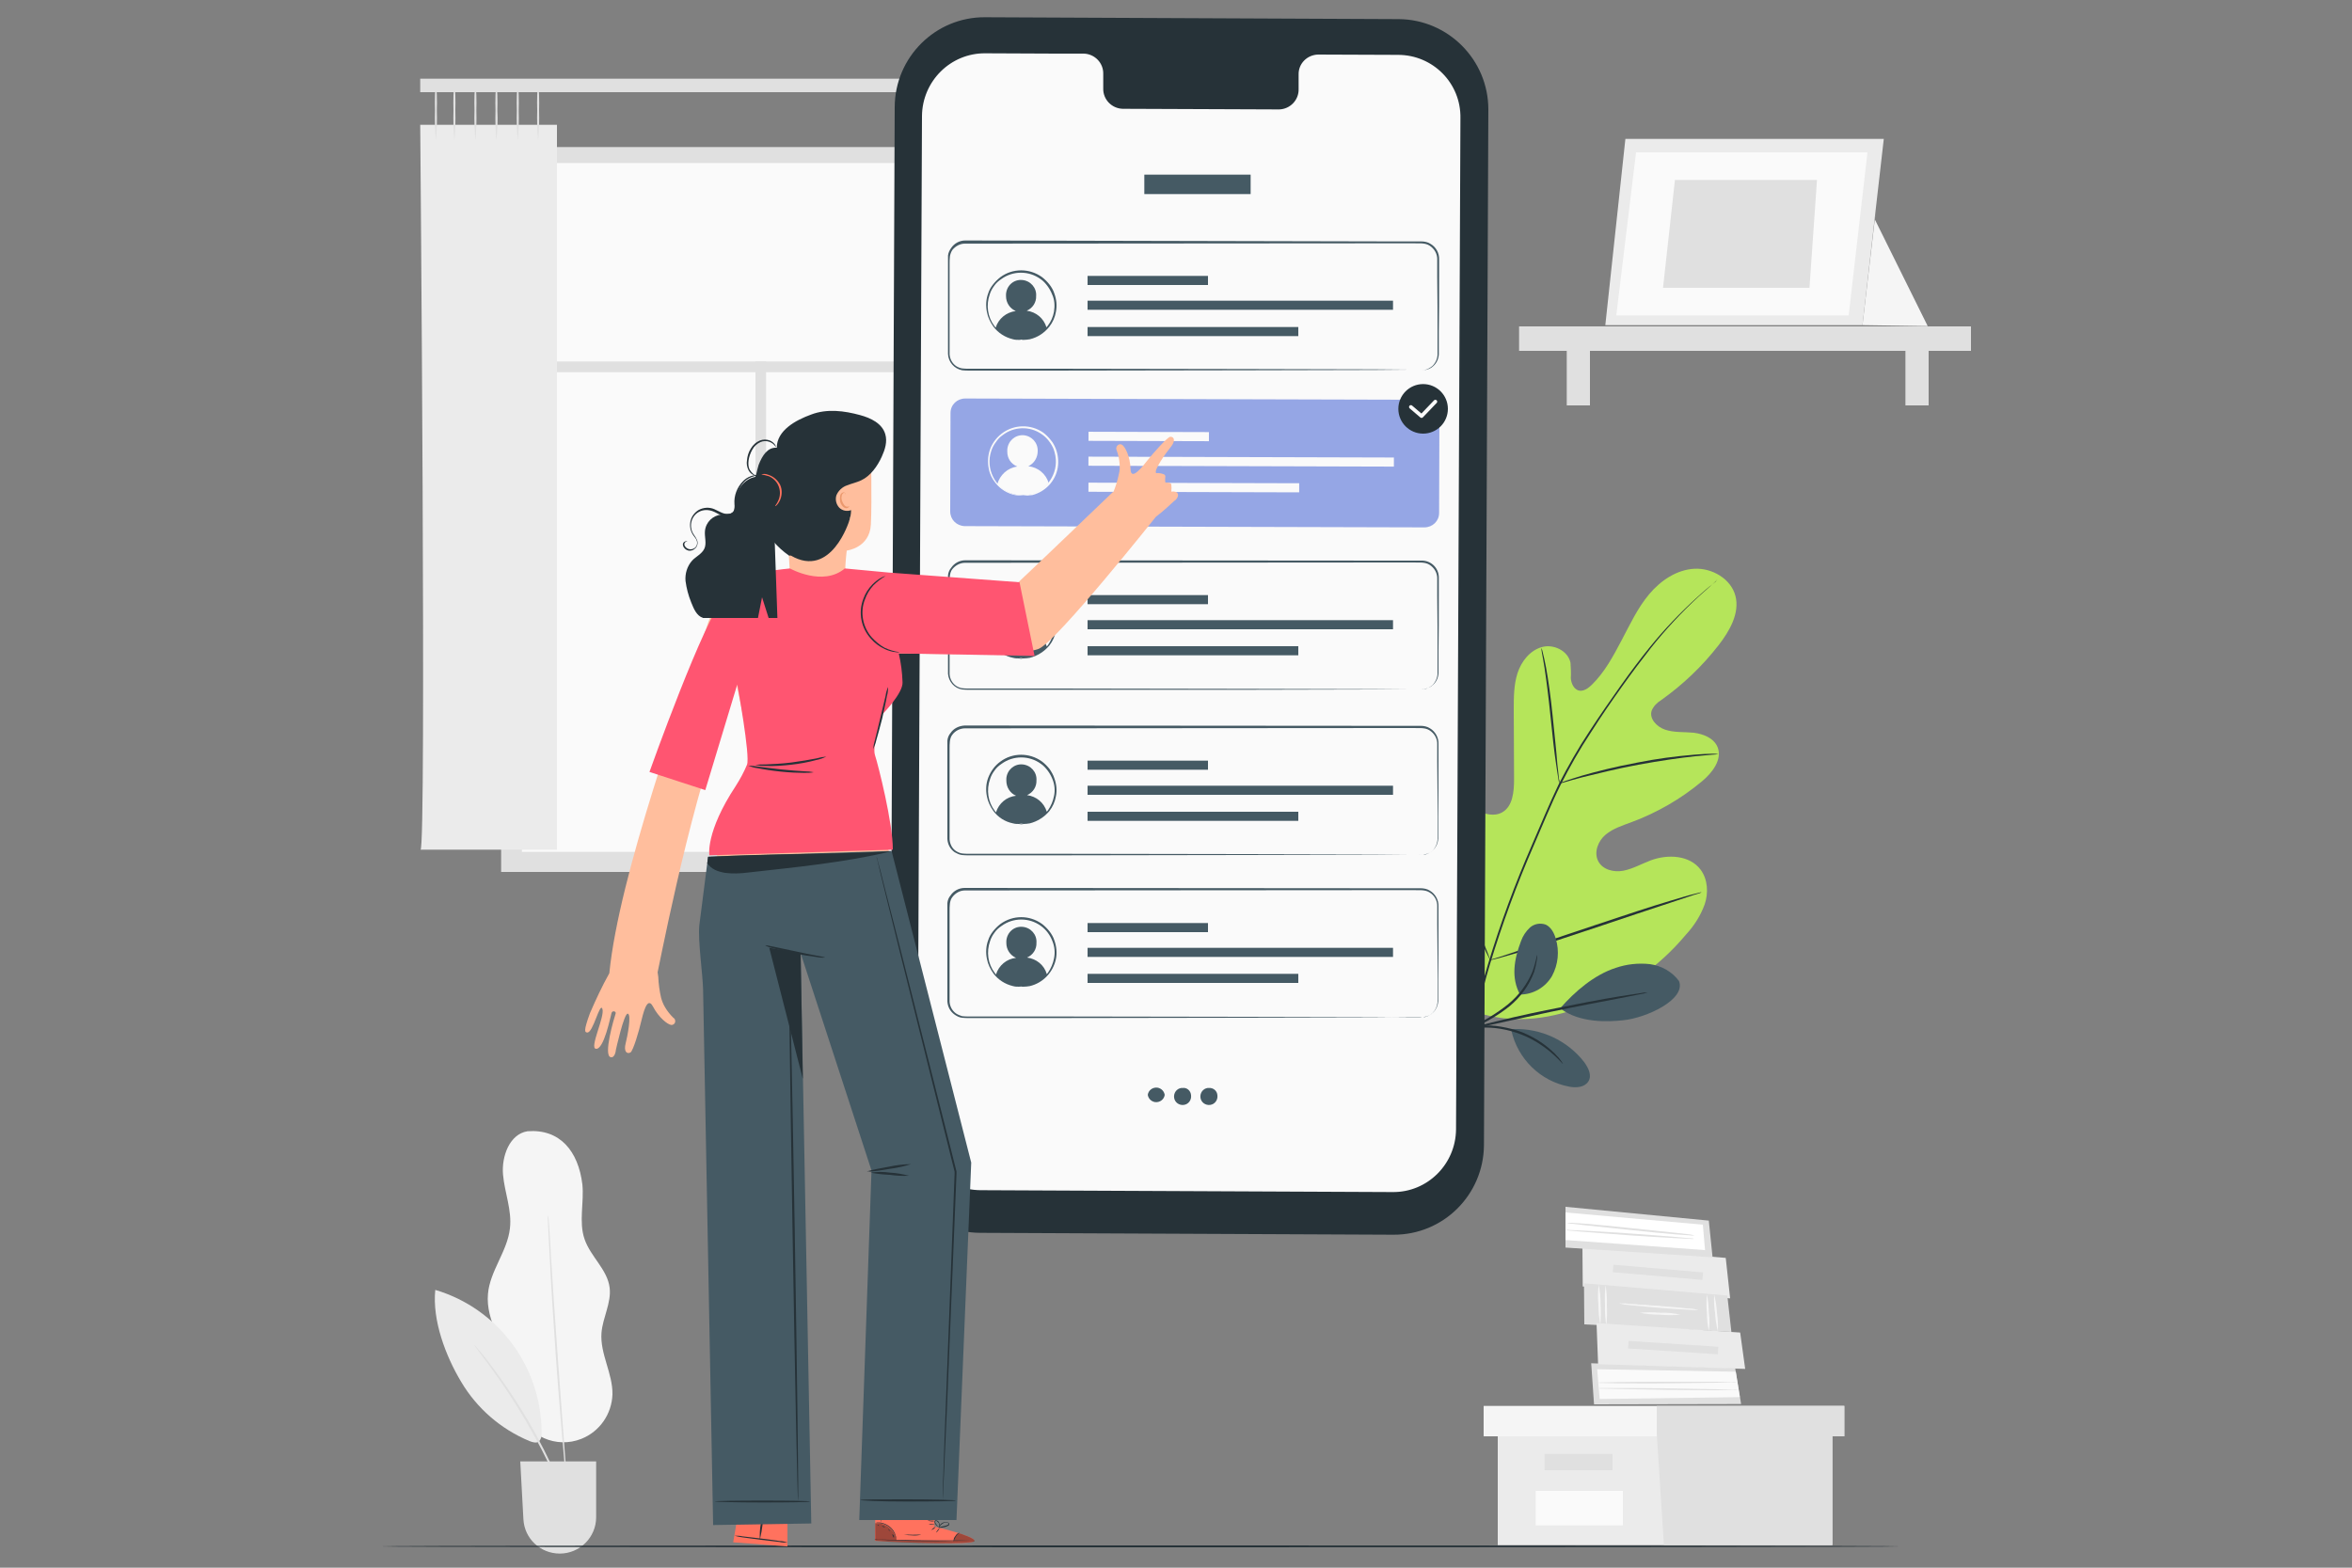
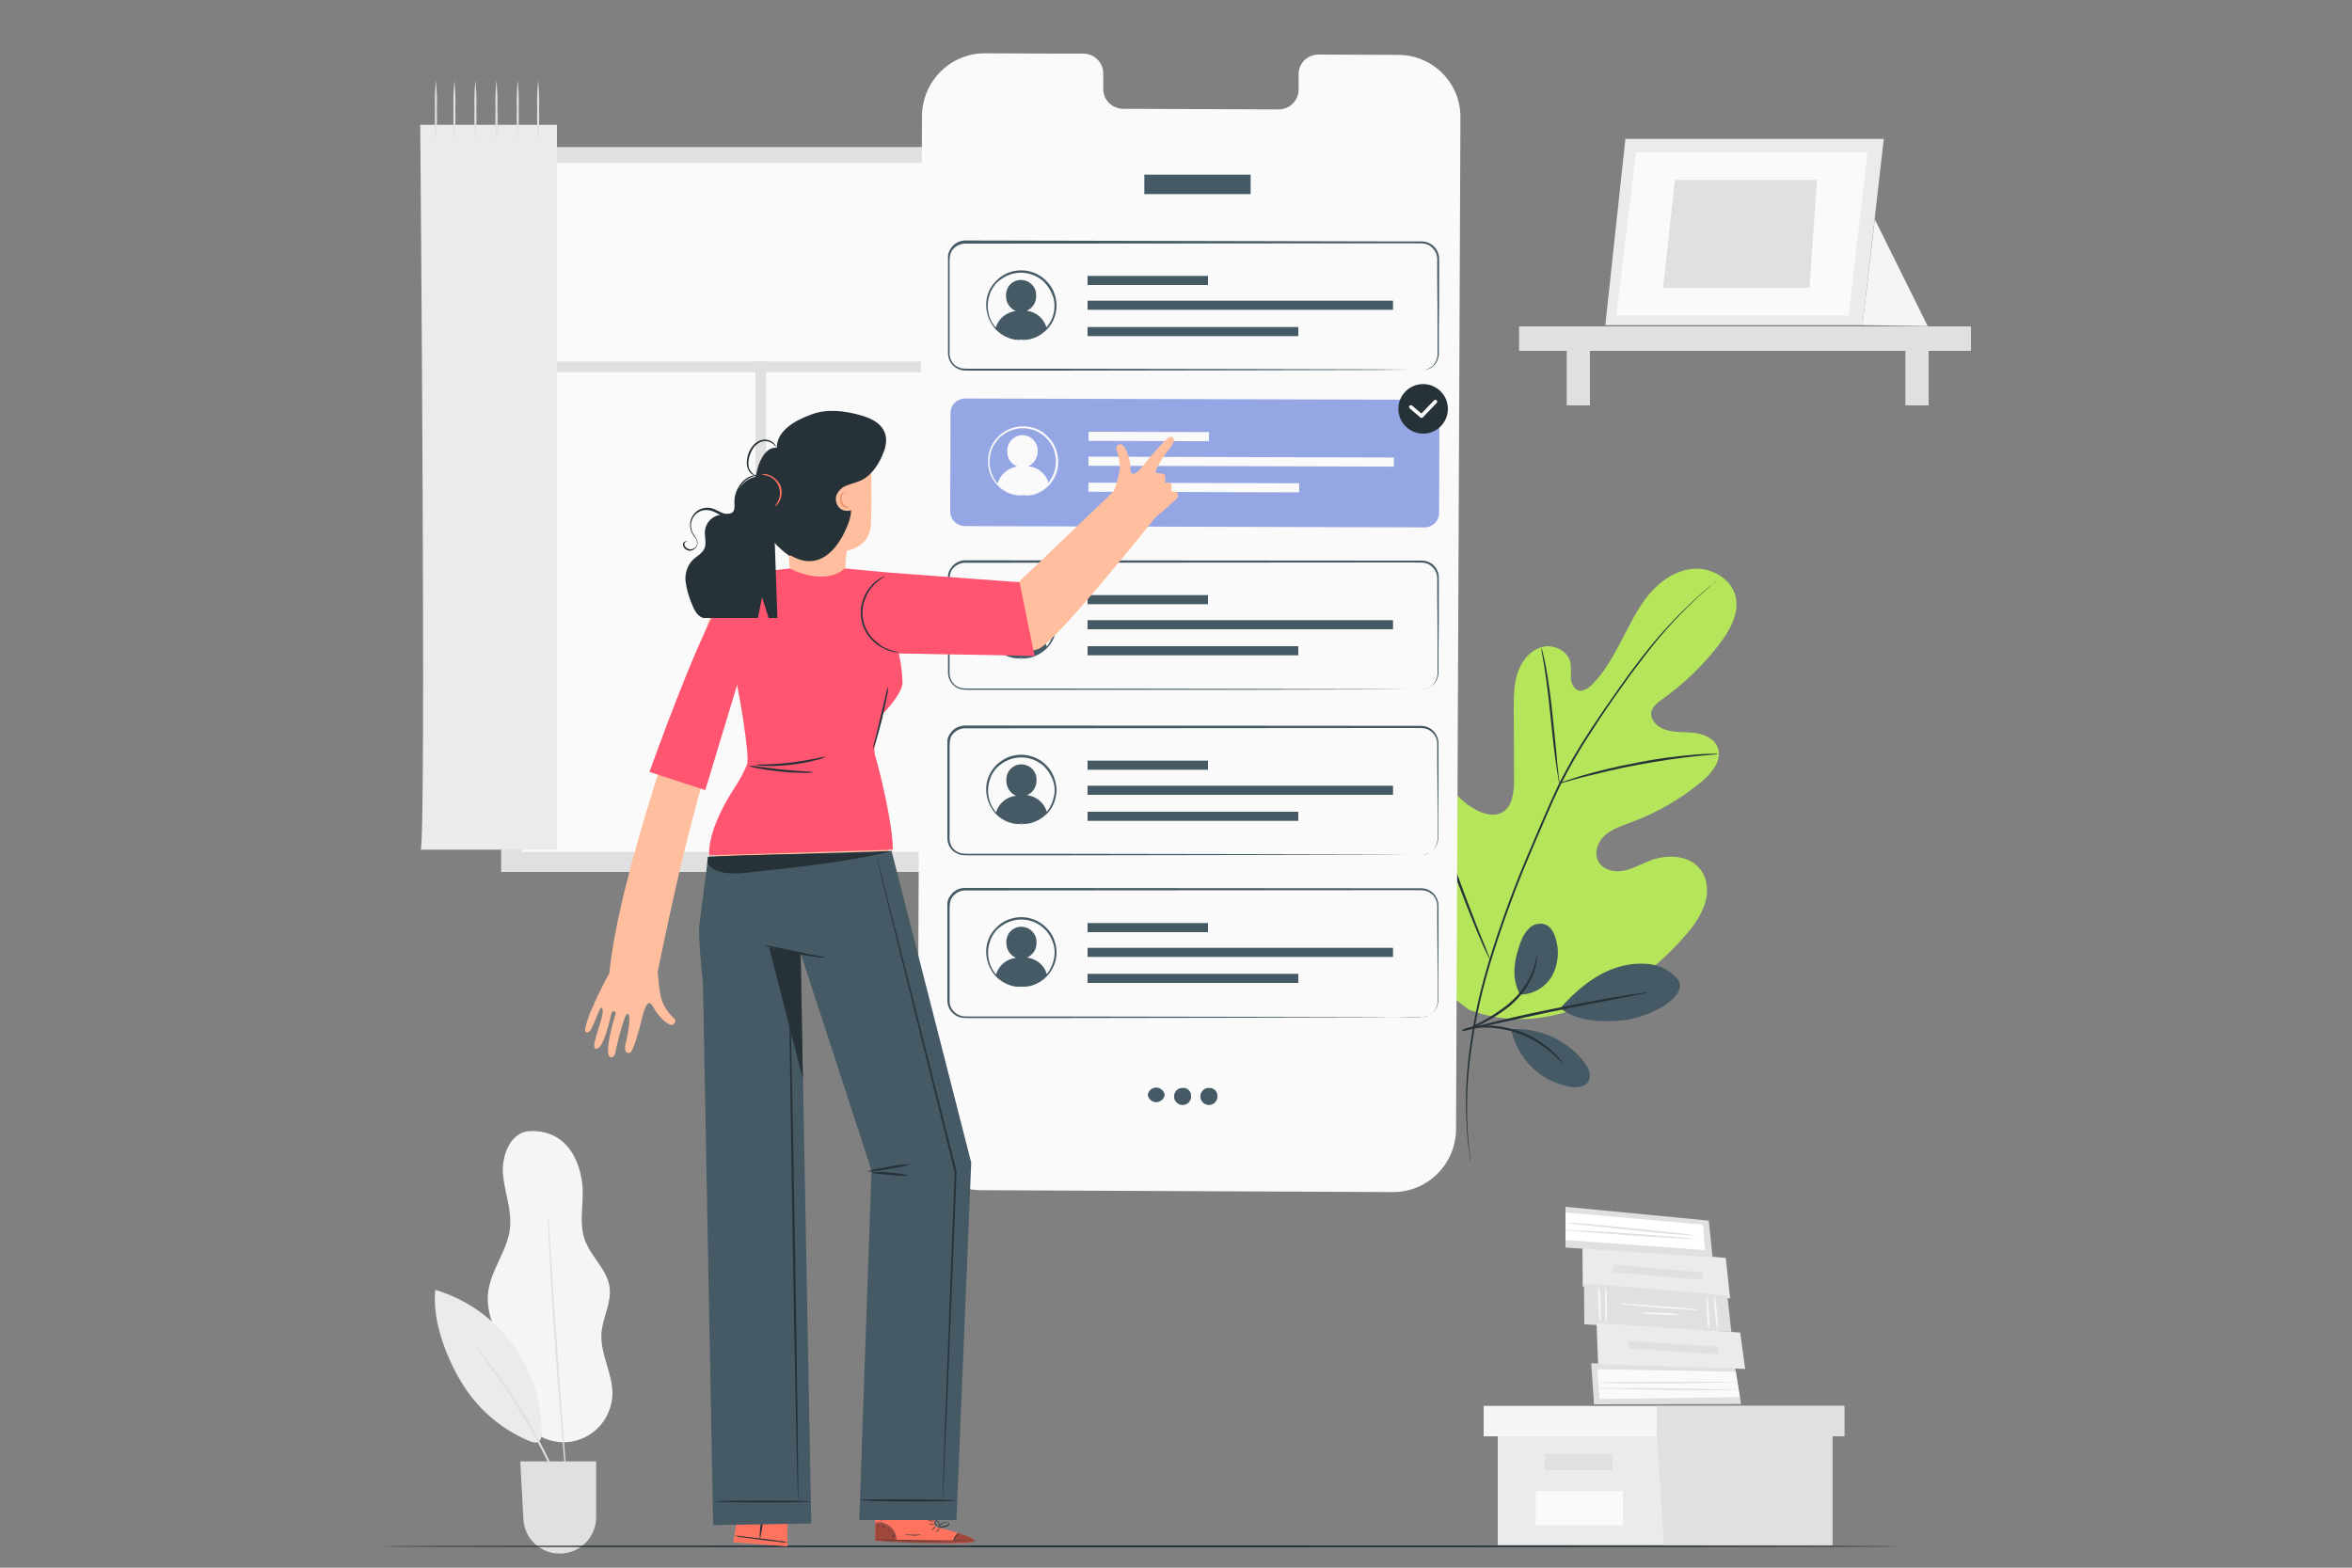
<svg xmlns="http://www.w3.org/2000/svg" version="1.1" id="Layer_1" x="0px" y="0px" viewBox="0 0 750 500" style="enable-background:new 0 0 750 500;" xml:space="preserve">
  <rect x="0" y="0" width="750" height="500" fill="#808080" stroke="none" />
  <style type="text/css">
	.st0{fill:#E0E0E0;}
	.st1{fill:#FAFAFA;stroke:#FAFAFA;stroke-width:1.181;stroke-miterlimit:10;}
	.st2{fill:#EBEBEB;}
	.st3{fill:#F5F5F5;}
	.st4{fill:#FAFAFA;}
	.st5{fill:#FFFFFF;}
	.st6{fill:#263238;}
	.st7{fill:#B5E55A;}
	.st8{fill:#455A64;}
	.st9{fill:#95A6E5;}
	.st10{fill:none;stroke:#FAFAFA;stroke-width:1.181;stroke-linecap:round;stroke-linejoin:round;}
	.st11{fill:#FF725E;}
	.st12{opacity:0.38;}
	.st13{fill:#FFBE9D;}
	.st14{fill:#EB996E;}
	.st15{fill:#FF5571;}
</style>
  <rect x="159.8" y="46.9" class="st0" width="167.7" height="231.2" />
  <rect x="167" y="52.6" class="st1" width="151.3" height="218.5" />
  <rect x="166.2" y="115.3" class="st0" width="154.8" height="3.4" />
  <rect x="240.9" y="115.3" class="st0" width="3.4" height="156.8" />
-   <rect x="134" y="25.1" class="st0" width="220.2" height="4.3" />
  <path class="st2" d="M134,39.8c0,0,2,231.2,0.1,231.2h43.5V39.8H134z" />
  <path class="st0" d="M144.9,44.8c-0.3-3.2-0.4-6.4-0.3-9.6c-0.1-3.2,0-6.4,0.3-9.6c0.3,3.2,0.4,6.4,0.3,9.6  C145.3,38.4,145.2,41.6,144.9,44.8z" />
  <path class="st0" d="M139,44.8c-0.3-3.2-0.4-6.4-0.3-9.6c-0.1-3.2,0-6.4,0.3-9.6c0.3,3.2,0.4,6.4,0.3,9.6  C139.4,38.4,139.3,41.6,139,44.8z" />
  <path class="st0" d="M151.6,44.8c-0.3-3.2-0.4-6.4-0.3-9.6c-0.1-3.2,0-6.4,0.3-9.6c0.3,3.2,0.4,6.4,0.3,9.6  C152,38.4,151.9,41.6,151.6,44.8z" />
  <path class="st0" d="M158.3,44.8c-0.3-3.2-0.4-6.4-0.3-9.6c-0.1-3.2,0-6.4,0.3-9.6c0.3,3.2,0.4,6.4,0.3,9.6  C158.8,38.4,158.6,41.6,158.3,44.8z" />
  <path class="st0" d="M165.1,44.8c-0.3-3.2-0.4-6.4-0.3-9.6c-0.1-3.2,0-6.4,0.3-9.6c0.3,3.2,0.4,6.4,0.3,9.6  C165.5,38.4,165.4,41.6,165.1,44.8z" />
  <path class="st0" d="M171.6,44.8c-0.3-3.2-0.4-6.4-0.3-9.6c-0.1-3.2,0-6.4,0.3-9.6c0.3,3.2,0.4,6.4,0.3,9.6  C172,38.4,171.9,41.6,171.6,44.8z" />
  <path class="st2" d="M309.2,39.8c0,0,2,231.2,0.1,231.2h43.5V39.8H309.2z" />
  <path class="st0" d="M320,44.8c-0.3-3.2-0.4-6.4-0.3-9.6c-0.1-3.2,0-6.4,0.3-9.6c0.3,3.2,0.4,6.4,0.3,9.6  C320.5,38.4,320.3,41.6,320,44.8z" />
  <path class="st0" d="M314.2,44.8c-0.3-3.2-0.4-6.4-0.3-9.6c-0.1-3.2,0-6.4,0.3-9.6c0.3,3.2,0.4,6.4,0.3,9.6  C314.6,38.4,314.5,41.6,314.2,44.8z" />
  <path class="st0" d="M326.8,44.8c-0.3-3.2-0.4-6.4-0.3-9.6c-0.1-3.2,0-6.4,0.3-9.6c0.3,3.2,0.4,6.4,0.3,9.6  C327.2,38.4,327.1,41.6,326.8,44.8z" />
  <path class="st0" d="M333.5,44.8c-0.3-3.2-0.4-6.4-0.3-9.6c-0.1-3.2,0-6.4,0.3-9.6c0.3,3.2,0.4,6.4,0.3,9.6  C333.9,38.4,333.8,41.6,333.5,44.8z" />
  <path class="st0" d="M340.3,44.8c-0.3-3.2-0.4-6.4-0.3-9.6c-0.1-3.2,0-6.4,0.3-9.6c0.3,3.2,0.4,6.4,0.3,9.6  C340.7,38.4,340.6,41.6,340.3,44.8z" />
  <path class="st0" d="M346.7,44.8c-0.3-3.2-0.4-6.4-0.3-9.6c-0.1-3.2,0-6.4,0.3-9.6c0.3,3.2,0.4,6.4,0.3,9.6  C347.2,38.4,347.1,41.6,346.7,44.8z" />
  <polygon class="st2" points="477.6,458.1 477.6,492.8 528.3,492.8 584.3,492.8 584.3,458.1 " />
  <polygon class="st3" points="473.1,448.4 473.1,458.1 588.1,458.1 588.1,448.4 528.3,448.4 " />
  <polygon class="st0" points="530.6,492.8 584.3,492.8 584.3,458.1 588.1,458.1 588.1,448.4 528.3,448.4 528.3,457.2 " />
  <rect x="492.5" y="463.7" class="st0" width="21.7" height="5.2" />
  <rect x="489.7" y="475.5" class="st4" width="27.8" height="11" />
  <polygon class="st2" points="504.7,410.3 504.6,397.3 550.3,401.2 551.7,414.1 " />
  <rect x="527.6" y="391.3" transform="matrix(8.524302e-02 -0.996 0.996 8.524302e-02 79.569 897.895)" class="st0" width="2.4" height="28.7" />
  <polygon class="st0" points="499.2,397.9 499.2,384.9 544.9,389.3 546.1,401 " />
  <polygon class="st5" points="499.2,386.7 499.2,395.5 543.7,398.7 543,390.6 " />
  <path class="st0" d="M540.4,394c-0.5,0.1-1.1,0.1-1.6,0l-4.4-0.3c-3.7-0.3-8.8-0.8-14.4-1.4c-5.6-0.6-10.7-1.1-14.4-1.5l-4.4-0.5  c-0.5,0-1.1-0.1-1.6-0.3c0.5,0,1.1,0,1.6,0l4.4,0.3c3.7,0.3,8.8,0.8,14.4,1.4c5.6,0.6,10.7,1.1,14.4,1.5l4.4,0.5  C539.3,393.8,539.8,393.9,540.4,394z" />
  <path class="st0" d="M540.3,395.1c-0.5,0.1-1.1,0.1-1.6,0l-4.4-0.2c-3.7-0.2-8.9-0.5-14.6-0.9c-5.7-0.4-10.8-0.8-14.6-1.1l-4.4-0.4  c-0.5,0-1.1-0.1-1.6-0.2c0.5-0.1,1.1-0.1,1.6,0l4.4,0.2c3.7,0.2,8.9,0.5,14.6,0.9c5.7,0.4,10.8,0.8,14.5,1.1l4.4,0.4  C539.2,394.9,539.7,395,540.3,395.1z" />
  <polygon class="st0" points="505.2,422.4 505.1,409.3 550.8,413.2 552.1,424.8 " />
  <path class="st3" d="M510.3,422.6c-0.4-2.1-0.6-4.3-0.6-6.4c-0.2-2.1-0.2-4.3,0.1-6.5c0.4,2.1,0.6,4.3,0.6,6.4  C510.5,418.3,510.5,420.5,510.3,422.6z" />
  <path class="st3" d="M512,409.9c0.3,2.1,0.5,4.3,0.4,6.4c0.1,2.1,0.1,4.3-0.2,6.4c-0.3-2.1-0.5-4.3-0.4-6.4  C511.7,414.2,511.7,412,512,409.9z" />
  <path class="st5" d="M516.2,415.6c8,0.9,17.3,1.4,25.4,2.1" />
  <path class="st3" d="M541.6,417.8c-1.2,0.1-2.5,0-3.7-0.1c-2.3-0.1-5.5-0.3-9-0.6s-6.7-0.6-9-0.8c-1.2-0.1-2.5-0.3-3.7-0.6  c1.3,0,2.5,0,3.7,0.2l9,0.6c3.5,0.3,6.7,0.5,9,0.8C539.1,417.3,540.4,417.5,541.6,417.8z" />
  <path class="st3" d="M544.9,424.5c-0.4-1.9-0.6-3.9-0.6-5.8c-0.2-1.9-0.2-3.9,0-5.8c0.4,1.9,0.6,3.9,0.6,5.8  C545.2,420.6,545.2,422.5,544.9,424.5z" />
  <path class="st3" d="M547.8,424.6c-0.5-1.9-0.8-3.9-0.9-5.8c-0.3-2-0.4-3.9-0.3-5.9c0.5,1.9,0.8,3.8,0.9,5.8  C547.8,420.6,547.9,422.6,547.8,424.6z" />
  <path class="st5" d="M522.9,418.6c5,0.3,8.9,0.6,12.9,0.7" />
  <path class="st3" d="M535.8,419.3c-2.1,0.2-4.3,0.2-6.5,0c-2.2,0-4.3-0.2-6.4-0.6c2.1-0.2,4.3-0.2,6.5,0  C531.6,418.6,533.7,418.8,535.8,419.3z" />
  <polygon class="st0" points="508.3,447.9 507.4,434.8 553.3,436.3 555.2,447.8 " />
  <polygon class="st4" points="510.1,446.2 554.8,445.6 553.5,437.5 509.3,436.7 " />
  <polygon class="st2" points="509.6,435.1 509.1,422 554.9,425 556.5,436.6 " />
  <rect x="532.3" y="415.5" transform="matrix(6.488066e-02 -0.998 0.998 6.488066e-02 69.949 934.348)" class="st0" width="2.4" height="28.7" />
  <path class="st0" d="M554,440.8c-0.6,0.1-1.2,0.1-1.8,0.1l-4.7,0.1c-4,0.1-9.6,0.1-15.8,0.2s-11.7,0-15.8,0l-4.7-0.1  c-0.6,0-1.2,0-1.8-0.1c0.6-0.1,1.2-0.1,1.7-0.1l4.8-0.1c4-0.1,9.6-0.1,15.8-0.1c6.2,0,11.7,0,15.8,0l4.7,0.1  C552.8,440.7,553.4,440.7,554,440.8z" />
  <path class="st0" d="M554.5,443.3c-0.6,0.1-1.2,0.1-1.8,0.1h-4.8c-4.1,0-9.7,0-15.9-0.1c-6.2-0.1-11.8-0.2-15.9-0.3l-4.8-0.1  c-0.6,0-1.2,0-1.8-0.1c0.6-0.1,1.2-0.1,1.8-0.1h4.8c4.1,0,9.7,0,15.9,0.1c6.2,0.1,11.8,0.2,15.9,0.3l4.8,0.2  C553.3,443.2,553.9,443.3,554.5,443.3z" />
  <path class="st3" d="M168.2,360.8c-5.7,0.9-8.3,8-7.8,13.8c0.5,5.8,2.9,11.4,2.2,17.2c-0.8,7.3-6.4,13.6-7,20.9  c-0.8,8.7,5.4,16.4,7.2,24.9c0.9,4.1,0.8,8.5,2.4,12.5c3.2,8,12.2,12,20.2,8.8c5.8-2.3,9.7-7.9,9.9-14.2c0.1-6.7-4-12.9-3.5-19.6  c0.4-4.9,3.2-9.6,2.6-14.4c-0.7-5.8-6.1-9.9-8-15.5c-1.9-5.5-0.1-11.6-0.7-17.5C184.4,367.2,178.6,360,168.2,360.8" />
  <path class="st2" d="M138.8,411.4c-1,9.7,3.3,21.1,8.3,29.4c5,8.4,12.6,15,21.7,18.8c1,0.4,2.3,0.8,3.1,0.1c0.6-0.7,0.9-1.6,0.8-2.5  C172.8,436.1,159,417.4,138.8,411.4" />
  <path class="st0" d="M181,479.9c-0.1-0.2-0.2-0.4-0.3-0.5c-0.2-0.4-0.4-0.9-0.7-1.6c-0.6-1.4-1.5-3.4-2.6-5.8  c-2.9-6.4-6.1-12.6-9.6-18.6c-3.5-6-7.4-11.9-11.5-17.5c-1.6-2.2-2.9-3.9-3.8-5.1l-1-1.4c-0.1-0.2-0.2-0.3-0.3-0.5  c0.2,0.1,0.3,0.3,0.4,0.4l1.1,1.3c1,1.2,2.4,2.8,4,5c4.2,5.6,8.1,11.4,11.7,17.5c3.5,6,6.7,12.3,9.5,18.7c1.1,2.5,1.9,4.5,2.4,5.9  c0.2,0.7,0.4,1.2,0.6,1.6C180.9,479.5,181,479.7,181,479.9z" />
  <path class="st0" d="M174.8,387.6c0,0,0,0.3,0.1,0.9c0.1,0.6,0.1,1.5,0.2,2.7c0.2,2.4,0.4,5.7,0.6,9.8c0.5,8.3,1.3,19.7,2.2,32.4  s1.8,24.1,2.4,32.3c0.3,4.1,0.6,7.4,0.7,9.8c0.1,1.1,0.1,2,0.2,2.7c0,0.3,0,0.6,0,0.9c-0.1-0.3-0.1-0.6-0.1-0.9l-0.3-2.7  c-0.2-2.4-0.5-5.7-0.9-9.8c-0.7-8.3-1.7-19.7-2.6-32.3c-0.9-12.6-1.6-24.1-2-32.4c-0.2-4.1-0.4-7.4-0.5-9.8c0-1.1-0.1-2-0.1-2.7  C174.7,388.2,174.7,387.9,174.8,387.6z" />
  <path class="st0" d="M165.9,466.1h24.2v17.8c0,6.4-5.2,11.6-11.6,11.6c0,0,0,0,0,0l0,0c-6.2,0-11.3-4.8-11.6-11L165.9,466.1z" />
  <polygon class="st2" points="518.3,44.3 511.9,103.7 593.9,103.7 600.7,44.3 " />
  <polygon class="st4" points="521.7,48.6 515.4,100.6 589.5,100.6 595.5,48.6 " />
  <polygon class="st0" points="534.1,57.4 530.3,91.8 577,91.8 579.4,57.4 " />
  <polyline class="st3" points="597.8,69.9 614.7,104 593.9,103.7 598.1,67.7 " />
  <rect x="607.6" y="110.8" class="st0" width="7.4" height="18.5" />
  <rect x="499.6" y="110.8" class="st0" width="7.4" height="18.5" />
  <rect x="484.4" y="104.1" class="st0" width="144.1" height="7.8" />
  <path class="st6" d="M605.9,493.2c0,0.2-108.5,0.3-242.2,0.3s-242.3-0.1-242.3-0.3c0-0.2,108.5-0.3,242.3-0.3S605.9,493,605.9,493.2  z" />
  <path class="st7" d="M468.5,322.1c-20.4-14.2-25-40.7-24.2-64.4c0.1-4-0.3-8.1,1.6-11.6c1.9-3.5,6.3-5.8,9.8-4.2  c3,1.4,4.2,4.8,5.9,7.6c2.2,3.8,5.4,6.9,9.3,8.9c2.5,1.3,5.6,2.1,8.1,0.7c3.4-1.9,3.8-6.6,3.8-10.6l-0.1-22.1c0-3.9,0-8,1.2-11.7  c1.2-3.7,3.9-7.2,7.7-8.3c3.7-1.1,8.4,1.1,9.2,5c0.1,1.6,0.2,3.3,0.1,4.9c0.1,1.6,0.9,3.4,2.4,3.9s3.2-0.7,4.3-1.8  c4.1-4,6.8-9.1,9.5-14.2s5.1-10.3,8.8-14.7s8.8-7.8,14.4-8.1s11.7,3.2,13.1,8.7s-1.9,11.2-5.4,15.7c-5.2,6.7-11.4,12.6-18.3,17.5  c-1.3,0.8-2.4,1.9-3,3.3c-0.9,2.6,1.6,5.2,4.2,6.1c2.9,1,6.1,0.7,9.2,1c3.1,0.4,6.4,1.7,7.6,4.6c1.6,4-1.8,8.3-5.1,11  c-6.6,5.5-14.2,9.9-22.3,12.9c-2.9,1.1-5.9,2-8.3,4s-3.8,5.6-2.4,8.4c1.4,2.8,5,3.7,8.1,3.1c3-0.6,5.8-2.2,8.7-3.3  c5.4-2,12.4-1.7,15.9,3c2.3,3.1,2.5,7.4,1.3,11c-1.3,3.6-3.4,6.9-6,9.7c-8.6,10.3-19.8,18.2-32.4,22.8  C492.6,325.6,480.9,326.7,468.5,322.1" />
  <path class="st6" d="M547.6,184.9c-0.1,0.1-0.2,0.3-0.4,0.4l-1.2,1.1c-1,0.9-2.6,2.3-4.5,4c-5.4,5-10.5,10.5-15.1,16.3  c-2.9,3.7-6,7.8-9.2,12.3c-3.2,4.5-6.6,9.4-9.9,14.6c-3.6,5.4-6.8,11.1-9.7,16.8c-1.5,3-2.9,6.2-4.3,9.4c-1.4,3.2-2.8,6.5-4.2,9.8  c-5.4,12.4-10.1,25.1-14,38c-3.2,10.6-5.4,21.4-6.6,32.4c-0.8,7.4-0.9,14.9-0.4,22.3c0.2,2.6,0.4,4.7,0.6,6c0.1,0.7,0.1,1.2,0.2,1.6  c0,0.2,0,0.4,0,0.5c-0.1-0.2-0.1-0.4-0.1-0.5c-0.1-0.4-0.1-0.9-0.2-1.6c-0.2-1.4-0.5-3.4-0.7-6c-0.6-7.4-0.6-14.9,0.1-22.3  c1.1-11,3.3-21.9,6.5-32.5c3.9-12.9,8.6-25.6,14-38l4.2-9.8c1.4-3.2,2.8-6.4,4.3-9.5c3-5.8,6.2-11.5,9.8-16.9  c3.4-5.2,6.8-10.1,10-14.6s6.3-8.6,9.3-12.3c4.7-5.8,9.8-11.1,15.3-16.1c1.9-1.7,3.5-3.1,4.6-3.9l1.2-1  C547.3,185.1,547.5,185,547.6,184.9z" />
  <path class="st6" d="M497.3,250c-0.2-0.5-0.3-1.1-0.4-1.7c-0.2-1.1-0.4-2.7-0.7-4.6c-0.6-3.9-1.2-9.4-1.8-15.4  c-0.6-6-1.3-11.4-1.9-15.4c-0.3-1.9-0.6-3.5-0.8-4.6c-0.1-0.6-0.2-1.1-0.2-1.7c0.2,0.5,0.4,1.1,0.5,1.7c0.3,1.1,0.6,2.6,1,4.6  c0.7,3.9,1.5,9.3,2.1,15.4c0.6,6,1.2,11.3,1.5,15.4c0.2,1.8,0.4,3.4,0.5,4.7C497.3,248.8,497.3,249.4,497.3,250z" />
  <path class="st6" d="M548,240.5c-0.7,0.1-1.3,0.2-2,0.2c-1.3,0.1-3.2,0.3-5.5,0.5c-4.7,0.5-11,1.4-18.1,2.7c-7,1.3-13.3,2.9-17.8,4  c-2.3,0.6-4.1,1.1-5.4,1.5c-0.6,0.2-1.3,0.4-2,0.5c0.6-0.3,1.2-0.6,1.9-0.8c1.2-0.4,3-1,5.3-1.7c4.5-1.3,10.8-2.9,17.8-4.2  c6-1.2,12-2,18.1-2.5c2.4-0.2,4.2-0.3,5.5-0.3C546.6,240.4,547.3,240.4,548,240.5z" />
  <path class="st6" d="M475.2,306.3c-0.1-0.2-0.3-0.4-0.3-0.6l-0.9-1.8c-0.8-1.6-1.8-3.9-3-6.8c-2.4-5.8-5.6-13.9-8.9-23  c-3.3-9-6.4-17.2-8.7-23c-1.2-2.8-2.1-5.2-2.8-6.9c-0.3-0.8-0.5-1.4-0.7-1.9c-0.1-0.2-0.2-0.4-0.2-0.7c0.1,0.2,0.3,0.4,0.3,0.6  c0.2,0.5,0.5,1.1,0.9,1.8c0.8,1.6,1.8,3.9,3,6.8c2.4,5.8,5.6,13.9,8.9,23c3.3,9,6.4,17.2,8.7,23l2.8,6.9c0.3,0.8,0.5,1.4,0.7,1.9  C475.1,305.8,475.2,306.1,475.2,306.3z" />
-   <path class="st6" d="M542.6,284.6c-0.2,0.1-0.4,0.2-0.7,0.3l-2,0.6l-7.2,2.4c-6.1,2-14.5,4.8-23.7,7.9c-9.3,3.1-17.7,5.9-23.8,7.7  c-3.1,0.9-5.6,1.6-7.3,2.1l-2,0.5c-0.4,0.1-0.7,0.2-0.7,0.1c0.2-0.1,0.4-0.2,0.7-0.3l2-0.6l7.2-2.4c6.1-2,14.5-4.8,23.7-7.9  c9.3-3.1,17.7-5.9,23.8-7.7c3.1-0.9,5.6-1.7,7.3-2.1l2-0.5C542.1,284.6,542.3,284.6,542.6,284.6z" />
  <path class="st8" d="M484.7,317.2c4.2,0,8.1-2.3,10.2-5.9c2-3.7,2.4-8,1.2-11.9c-0.5-1.8-1.5-3.7-3.2-4.5c-1.7-0.6-3.6-0.3-5,0.9  c-1.3,1.2-2.3,2.7-2.9,4.4C482.8,306,481.8,311.9,484.7,317.2" />
  <path class="st8" d="M482.5,328.2c8.8-0.3,17.3,3.6,22.7,10.6c1.3,1.8,2.5,4.2,1.3,6.1s-3.8,2.1-6,1.7c-9.3-1.7-16.6-8.9-18.6-18.1" />
  <path class="st8" d="M535.4,312.9c-2.2-3-5.6-4.9-9.3-5.4c-3.7-0.4-7.4,0-10.9,1.2c-6.8,2.2-13,7.5-17.7,12.9  c6.3,4.8,15.5,4.3,20.1,3.8C524.9,324.7,537.7,318.8,535.4,312.9" />
  <path class="st6" d="M466.5,328.8c1.2-0.3,2.3-0.6,3.4-1c4.1-1.8,8-4.1,11.5-6.9c3.5-2.9,6.2-6.6,7.8-10.9c0.4-1.3,0.7-2.7,0.9-4  c0.1-0.5,0.1-1,0-1.5c-0.3,1.8-0.8,3.6-1.4,5.3c-1.7,4.1-4.4,7.7-7.8,10.5c-3.5,2.8-7.3,5.1-11.3,7" />
  <path class="st6" d="M466.3,328.9l6.6-1.5c5.5-1.2,13.2-2.9,21.7-4.7s16.2-3.2,21.8-4.3l6.6-1.3c0.8-0.1,1.6-0.3,2.4-0.6  c-0.8,0-1.6,0.1-2.5,0.3c-1.6,0.2-3.8,0.6-6.6,1c-5.6,0.9-13.3,2.4-21.8,4.1c-8.5,1.7-16.1,3.5-21.6,4.9c-2.8,0.7-5,1.3-6.5,1.7" />
  <path class="st6" d="M498.4,339.3c-0.2-0.4-0.5-0.8-0.8-1.2c-0.3-0.5-0.7-0.9-1.1-1.3c-0.5-0.6-1-1.1-1.6-1.6  c-1.4-1.3-3-2.5-4.6-3.5c-2-1.2-4.2-2.3-6.4-3c-2.3-0.7-4.6-1.2-7-1.5c-1.9-0.2-3.9-0.2-5.8,0.1c-0.7,0.1-1.5,0.2-2.2,0.3  c-0.6,0.1-1.1,0.2-1.6,0.4c-0.9,0.3-1.1,0.6-1.1,0.6c1.6-0.4,3.3-0.6,4.9-0.8c1.9-0.1,3.8-0.1,5.7,0.1c4.6,0.5,9.1,2,13.1,4.4  c1.6,1,3.2,2.1,4.6,3.3C497,337.7,498.3,339.4,498.4,339.3z" />
-   <path class="st6" d="M444.3,393.8l-131.8-0.6c-15.8-0.1-28.6-13-28.6-28.8c0,0,0,0,0,0l1.4-330.3c0.1-15.9,13-28.7,28.8-28.6  c0,0,0,0,0,0L446,6.1c15.8,0.1,28.6,13,28.6,28.8l-1.4,330.3C473.1,381.1,460.2,393.9,444.3,393.8  C444.3,393.8,444.3,393.8,444.3,393.8z" />
  <path class="st4" d="M445.8,17.5l-25.5-0.1c-3.5,0.1-6.3,2.9-6.2,6.4c0,0,0,0,0,0v4.6c0.1,3.5-2.7,6.4-6.2,6.5c0,0,0,0,0,0L358,34.7  c-3.5-0.1-6.3-3-6.2-6.5l0-4.6c0.1-3.5-2.7-6.4-6.2-6.5h-9l-22.4-0.1c-11.1-0.1-20.1,8.9-20.2,20c0,0,0,0.1,0,0.1l-1.4,322.3  c-0.1,11.1,8.9,20.1,20,20.2c0,0,0,0,0,0l131.5,0.6c11.1,0.1,20.1-8.9,20.2-20c0,0,0-0.1,0-0.1l1.4-322.4  C465.9,26.5,456.9,17.5,445.8,17.5C445.8,17.5,445.8,17.5,445.8,17.5z" />
  <rect x="364.9" y="55.7" class="st8" width="33.9" height="6.2" />
  <path class="st8" d="M324.9,108.2c0.3,0,0.5,0,0.8,0.1c0.2-0.1,0.5-0.1,0.7-0.1H324.9z" />
  <path class="st4" d="M334.2,91.1c-0.6-0.9-1.4-1.6-2.2-2.2c-3.7-2.7-8.8-2.7-12.5,0c-0.9,0.6-1.6,1.4-2.3,2.2  c-0.6,0.8-1.1,1.7-1.4,2.7c-1.3,3.4-0.7,7.2,1.5,10.1c0.1,0.2,0.3,0.3,0.4,0.5c0.9-2.9,3.4-5,6.4-5.3c-1.9-0.8-3.1-2.7-3.1-4.7  c-0.2-2.6,1.8-4.9,4.5-5.1s4.9,1.8,5.1,4.5c0,0.2,0,0.4,0,0.7c0,2-1.2,3.9-3,4.7c3,0.4,5.4,2.4,6.3,5.3l0.4-0.5  c2.2-2.9,2.7-6.7,1.5-10.1C335.3,92.8,334.8,91.9,334.2,91.1z" />
  <path class="st8" d="M336.2,93.6c-0.3-1-0.9-2-1.5-2.8c-0.7-0.9-1.5-1.7-2.4-2.4c-4-2.9-9.4-2.9-13.3,0c-0.9,0.7-1.7,1.5-2.4,2.4  c-0.7,0.9-1.2,1.8-1.5,2.8c-0.7,1.9-0.8,3.9-0.4,5.9c0.3,1.7,1.1,3.3,2.1,4.7c1.5,2,3.7,3.4,6.2,4c0.7,0.2,1.3,0.2,2,0.2  c0.2,0,0.5,0,0.7,0c-0.3-0.1-0.5-0.1-0.8-0.1h1.5c-0.3,0-0.5,0-0.7,0.1c0.2,0,0.5,0,0.7,0c0.7,0,1.3-0.1,2-0.2c2.5-0.6,4.6-2,6.2-4  c1.1-1.4,1.8-3,2.1-4.7C337.1,97.5,336.9,95.5,336.2,93.6z M336.1,99.4c-0.3,1.7-1,3.2-2,4.5l-0.4,0.5c-0.9-2.9-3.3-4.9-6.3-5.3  c1.9-0.8,3.1-2.7,3-4.7c0.2-2.6-1.8-4.9-4.5-5.1s-4.9,1.8-5.1,4.5c0,0.2,0,0.4,0,0.7c0,2,1.2,3.9,3.1,4.7c-3,0.4-5.5,2.4-6.4,5.3  c-0.1-0.2-0.3-0.3-0.4-0.5c-2.2-2.9-2.7-6.7-1.5-10.1c0.3-1,0.8-1.9,1.4-2.7c0.6-0.9,1.4-1.6,2.3-2.2c3.7-2.7,8.8-2.7,12.5,0  c0.9,0.6,1.6,1.4,2.2,2.2c0.6,0.8,1.1,1.7,1.5,2.7C336.3,95.6,336.4,97.5,336.1,99.4z" />
  <path class="st8" d="M453.3,118.1c0,0,0.3,0,1-0.1c0.9-0.2,1.8-0.7,2.5-1.3c1.1-1.1,1.7-2.6,1.6-4.2c0-1.9,0-4,0-6.5  c0-4.9,0-10.8-0.1-17.7c0-1.7,0-3.5,0-5.4c0.1-1.9-0.9-3.6-2.5-4.6c-1.6-1-3.8-0.6-5.8-0.7h-6.4l-135.9,0.1c-1.6,0-3,0.8-4,2  c-0.4,0.6-0.7,1.4-0.8,2.1c-0.1,0.8-0.1,1.6-0.1,2.4v28.8c0.1,1.5,0.8,2.8,2,3.7c0.6,0.4,1.3,0.7,2,0.8c0.7,0.1,1.5,0.1,2.2,0.1H336  l61.1,0.1l41.2,0.1l11.2,0.1h2.9c0.7,0,1,0,1,0h-1h-2.9l-11.2,0.1l-41.2,0.1l-61.1,0.1h-26.8c-0.8,0-1.6,0-2.4-0.1  c-2.5-0.5-4.4-2.6-4.5-5.2c0-6.3,0-12.6,0-19.1v-9.8c0-0.8,0-1.6,0-2.5c0.1-0.9,0.5-1.7,1-2.4c1-1.5,2.7-2.4,4.5-2.4L443.7,77h9.5  c1,0,2.1,0.2,3,0.8c1.7,1,2.8,2.9,2.7,5c0,1.8,0,3.6,0,5.4c0,6.9,0,12.8-0.1,17.7c0,2.4,0,4.6,0,6.5c0.1,1.6-0.5,3.2-1.7,4.3  c-0.7,0.7-1.6,1.1-2.6,1.3C454.1,118,453.7,118.1,453.3,118.1z" />
  <rect x="346.8" y="88" class="st8" width="38.4" height="2.9" />
  <rect x="346.8" y="104.3" class="st8" width="67.2" height="2.9" />
  <rect x="346.8" y="95.9" class="st8" width="97.4" height="2.9" />
  <path class="st8" d="M324.9,210c0.5,0.1,0.8,0.1,0.8,0.1c0.2-0.1,0.5-0.1,0.7-0.1L324.9,210z" />
  <path class="st4" d="M334.2,192.9c-0.6-0.9-1.4-1.6-2.2-2.2c-3.7-2.7-8.8-2.7-12.5,0c-1.7,1.2-3,2.9-3.7,4.9  c-1.3,3.4-0.7,7.2,1.5,10.1l0.4,0.5c0.9-2.9,3.4-5,6.4-5.3c-1.9-0.8-3.1-2.7-3.1-4.7c-0.2-2.6,1.8-4.9,4.5-5.1  c2.6-0.2,4.9,1.8,5.1,4.5c0,0.2,0,0.4,0,0.7c0,2-1.2,3.9-3,4.7c3,0.4,5.4,2.4,6.3,5.3l0.4-0.5c2.2-2.9,2.7-6.7,1.5-10.1  C335.3,194.6,334.8,193.7,334.2,192.9z" />
  <path class="st8" d="M336.2,195.4c-0.3-1-0.9-2-1.5-2.9c-0.7-0.9-1.5-1.7-2.4-2.4c-4-2.9-9.4-2.9-13.3,0c-1.8,1.3-3.1,3.1-3.9,5.2  c-0.7,1.9-0.8,3.9-0.4,5.9c0.3,1.7,1.1,3.3,2.1,4.7c1.5,2,3.7,3.4,6.2,3.9c0.7,0.2,1.3,0.2,2,0.2c0.2,0,0.5,0,0.7,0  c0,0-0.3,0-0.8-0.1h1.5c-0.3,0-0.5,0-0.7,0.1c0.2,0,0.5,0,0.7,0c0.7,0,1.3-0.1,2-0.2c2.4-0.6,4.6-2,6.2-3.9c1.1-1.4,1.8-3,2.1-4.7  C337.1,199.3,336.9,197.3,336.2,195.4z M336.1,201.2c-0.3,1.6-1,3.2-1.9,4.5l-0.4,0.5c-0.9-2.9-3.3-4.9-6.3-5.3  c1.9-0.8,3.1-2.7,3-4.7c0.2-2.6-1.8-4.9-4.5-5.1c-2.6-0.2-4.9,1.8-5.1,4.5c0,0.2,0,0.4,0,0.7c0,2,1.2,3.9,3.1,4.7  c-3,0.3-5.5,2.4-6.4,5.3l-0.4-0.5c-2.2-2.9-2.7-6.7-1.5-10.1c0.7-2,2-3.7,3.7-4.9c3.7-2.7,8.8-2.7,12.5,0c0.9,0.6,1.6,1.4,2.2,2.2  c0.6,0.8,1.1,1.7,1.5,2.7C336.3,197.4,336.5,199.3,336.1,201.2L336.1,201.2z" />
  <path class="st8" d="M453.3,219.9c0,0,0.3,0,1-0.1c0.9-0.2,1.8-0.7,2.5-1.3c1.1-1.1,1.7-2.7,1.6-4.2c0-1.9,0-4,0-6.5  c0-4.9,0-10.8-0.1-17.7c0-1.7,0-3.5,0-5.4c0.1-1.9-0.9-3.6-2.5-4.6c-1.6-1-3.8-0.6-5.8-0.7h-6.4l-135.9,0.1c-1.6,0-3,0.8-4,2  c-0.5,0.6-0.7,1.4-0.8,2.1c-0.1,0.8-0.1,1.6-0.1,2.4V215c0.1,1.5,0.8,2.8,2,3.7c0.6,0.4,1.3,0.7,2,0.8c0.7,0.1,1.5,0.1,2.2,0.1H336  l61.1,0.1l41.2,0.1h11.2h2.9c0.7,0,1,0,1,0s-0.3,0-1,0h-2.9l-11.2,0.1l-41.2,0.1L336,220h-26.8c-0.8,0-1.6,0-2.4-0.1  c-2.5-0.4-4.3-2.5-4.5-5c0-6.3,0-12.6,0-19.1v-9.8c0-0.8,0-1.6,0-2.5c0.1-0.9,0.4-1.7,1-2.4c1-1.5,2.7-2.4,4.5-2.4l135.9,0.1h9.5  c3-0.1,5.5,2.2,5.6,5.2c0,0.2,0,0.3,0,0.5c0,1.8,0,3.6,0,5.4c0,6.9,0,12.9-0.1,17.7c0,2.4,0,4.6,0,6.5c0.1,1.6-0.5,3.2-1.7,4.3  c-0.7,0.7-1.6,1.1-2.6,1.3C454.1,219.9,453.7,219.9,453.3,219.9z" />
  <rect x="346.8" y="189.8" class="st8" width="38.4" height="2.9" />
  <rect x="346.8" y="206.1" class="st8" width="67.2" height="2.9" />
  <rect x="346.8" y="197.8" class="st8" width="97.4" height="2.9" />
  <path class="st9" d="M303,163.1l0.1-31.4c0-2.6,2.1-4.6,4.7-4.6l146.6,0.4c2.6,0,4.6,2.1,4.6,4.7l-0.1,31.4c0,2.6-2.1,4.6-4.7,4.6  l-146.6-0.4C305,167.7,303,165.7,303,163.1z" />
  <rect x="364.9" y="120" transform="matrix(2.792512e-03 -1 1 2.792512e-03 226.077 505.171)" class="st4" width="2.9" height="38.4" />
  <rect x="379.3" y="121.9" transform="matrix(2.792512e-03 -1 1 2.792512e-03 224.12 535.802)" class="st4" width="2.9" height="67.2" />
  <rect x="394.4" y="98.5" transform="matrix(2.792512e-03 -1 1 2.792512e-03 247.475 542.672)" class="st4" width="2.9" height="97.4" />
  <path class="st4" d="M327.9,148.7c1.9-0.9,3-2.8,3-4.8c0.1-2.7-1.9-4.9-4.6-5.1c-2.7-0.1-4.9,1.9-5.1,4.6c0,0.2,0,0.4,0,0.7  c0,2.1,1.2,3.9,3.2,4.7c-3.1,0.4-5.6,2.7-6.4,5.7c1.8,1.9,4.2,3.1,6.7,3.4h3c2.6-0.4,5-1.7,6.7-3.8C333.6,151.2,331,149,327.9,148.7  z" />
  <path class="st4" d="M326.3,158c0-0.1,1,0,2.6-0.5c5.7-1.6,9-7.5,7.4-13.2c-0.1-0.3-0.2-0.6-0.3-1c-0.4-1-0.9-1.8-1.5-2.6  c-0.6-0.8-1.4-1.6-2.3-2.2c-3.8-2.7-8.9-2.5-12.5,0.3c-0.9,0.6-1.6,1.4-2.2,2.3c-0.6,0.8-1.1,1.7-1.4,2.7  c-1.9,5.6,1.1,11.8,6.8,13.7c0.3,0.1,0.6,0.2,0.9,0.3C325.4,158,326.3,157.9,326.3,158c-0.9,0.1-1.8,0.1-2.6-0.1  c-2.5-0.5-4.7-1.9-6.2-3.8c-1.1-1.3-1.9-2.9-2.2-4.6c-0.4-2-0.3-4,0.3-5.9c0.7-2.1,2-3.9,3.8-5.3c3.9-3,9.3-3.1,13.3-0.3  c0.9,0.7,1.7,1.5,2.4,2.4c0.7,0.8,1.2,1.8,1.6,2.8c0.7,1.9,0.9,3.9,0.6,5.9c-0.7,4.3-3.9,7.7-8.1,8.8  C328.1,158,327.2,158.1,326.3,158z" />
  <path class="st8" d="M371.4,349.2c-0.2,1.5-1.6,2.5-3.1,2.3c-1.2-0.2-2.1-1.1-2.3-2.3c0.2-1.5,1.6-2.5,3.1-2.3  C370.3,347.1,371.2,348,371.4,349.2z" />
  <path class="st8" d="M379.8,349.3c0.2,1.5-0.8,2.9-2.3,3.1c-1.5,0.2-2.9-0.8-3.1-2.3c-0.2-1.5,0.8-2.9,2.3-3.1c0.1,0,0.3,0,0.4,0  C378.5,346.8,379.7,347.9,379.8,349.3z" />
  <path class="st8" d="M388.2,349.3c0.2,1.5-0.8,2.9-2.3,3.1c-1.5,0.2-2.9-0.8-3.1-2.3c-0.2-1.5,0.8-2.9,2.3-3.1c0.1,0,0.3,0,0.4,0  C386.9,346.9,388.1,347.9,388.2,349.3z" />
  <path class="st8" d="M324.9,262.8c0.5,0.1,0.8,0.1,0.8,0.1s0.3,0,0.7-0.1L324.9,262.8z" />
  <path class="st4" d="M334.2,245.7c-0.6-0.9-1.4-1.6-2.2-2.2c-3.7-2.7-8.8-2.7-12.5,0c-0.9,0.6-1.6,1.4-2.3,2.2  c-0.6,0.8-1.1,1.7-1.4,2.7c-1.3,3.4-0.7,7.2,1.5,10.1c0.1,0.2,0.3,0.3,0.4,0.5c0.9-2.9,3.4-5,6.4-5.3c-1.9-0.8-3.1-2.7-3.1-4.8  c-0.2-2.6,1.8-4.9,4.5-5.1c2.6-0.2,4.9,1.8,5.1,4.5c0,0.2,0,0.4,0,0.7c0,2-1.2,3.9-3,4.7c3,0.4,5.4,2.4,6.3,5.3l0.4-0.5  c2.2-2.9,2.7-6.7,1.5-10.1C335.3,247.4,334.8,246.5,334.2,245.7z" />
  <path class="st8" d="M336.2,248.2c-0.3-1-0.9-2-1.5-2.9c-0.7-0.9-1.5-1.7-2.4-2.4c-4-2.9-9.4-2.9-13.3,0c-1.8,1.3-3.1,3.1-3.9,5.2  c-0.7,1.9-0.8,3.9-0.4,5.9c0.3,1.7,1.1,3.3,2.1,4.7c1.5,2,3.7,3.4,6.2,3.9c0.7,0.2,1.3,0.2,2,0.2c0.2,0,0.5,0,0.7,0  c0,0-0.3,0-0.8-0.1h1.5c-0.5,0.1-0.7,0.1-0.7,0.1c0.2,0,0.5,0,0.7,0c0.7,0,1.3-0.1,2-0.2c2.4-0.6,4.6-2,6.2-3.9  c1.1-1.4,1.8-3,2.1-4.7C337.1,252.1,336.9,250.1,336.2,248.2z M336.1,253.9c-0.3,1.6-1,3.2-1.9,4.5l-0.4,0.5  c-0.9-2.9-3.3-4.9-6.3-5.3c1.9-0.8,3.1-2.7,3-4.7c0.2-2.6-1.8-4.9-4.5-5.1c-2.6-0.2-4.9,1.8-5.1,4.5c0,0.2,0,0.4,0,0.7  c0,2.1,1.2,4,3.1,4.8c-3,0.3-5.5,2.4-6.4,5.3c-0.1-0.2-0.3-0.3-0.4-0.5c-2.2-2.9-2.7-6.7-1.5-10.1c0.3-1,0.8-1.9,1.4-2.7  c0.6-0.9,1.4-1.6,2.3-2.2c3.7-2.7,8.8-2.7,12.5,0c0.9,0.6,1.6,1.4,2.2,2.2c0.6,0.8,1.1,1.7,1.5,2.7  C336.3,250.2,336.5,252.1,336.1,253.9z" />
  <path class="st8" d="M453.3,272.7c0,0,0.3,0,1-0.1c0.9-0.2,1.8-0.7,2.5-1.3c1.1-1.1,1.7-2.7,1.6-4.2c0-1.9,0-4,0-6.5  c0-4.9,0-10.8-0.1-17.7c0-1.7,0-3.5,0-5.4c0.1-1.9-0.9-3.6-2.5-4.6c-1.6-1-3.8-0.6-5.8-0.7h-6.4l-135.9,0.1c-1.6,0-3.1,0.8-4,2  c-0.5,0.6-0.7,1.4-0.8,2.1c-0.1,0.8-0.1,1.6-0.1,2.4v28.9c0.1,1.5,0.8,2.9,2,3.7c0.6,0.4,1.3,0.7,2,0.8c0.7,0.1,1.5,0.1,2.2,0.1H336  l61.1,0.1l41.2,0.1l11.2,0.1h2.9C453,272.7,453.3,272.7,453.3,272.7l-1-0.1h-2.9h-11.2l-41.2,0.1l-61.1,0.1h-26.8  c-0.8,0-1.6,0-2.4-0.1c-0.8-0.1-1.6-0.5-2.3-0.9c-1.4-1-2.2-2.5-2.3-4.2c0-6.3,0-12.7,0-19.1v-9.8c0-0.8,0-1.6,0-2.5  c0.1-0.9,0.4-1.7,1-2.4c1-1.5,2.7-2.3,4.5-2.4l135.9,0.1h9.5c1,0,2.1,0.2,3,0.8c1.7,1,2.8,3,2.7,5c0,1.8,0,3.6,0,5.4  c0,6.9,0,12.8-0.1,17.7c0,2.4,0,4.6,0,6.5c0.1,1.6-0.5,3.2-1.7,4.3c-0.7,0.7-1.6,1.1-2.6,1.3C454.1,272.6,453.7,272.7,453.3,272.7z" />
  <rect x="346.8" y="242.6" class="st8" width="38.4" height="2.9" />
  <rect x="346.8" y="258.9" class="st8" width="67.2" height="2.9" />
  <rect x="346.8" y="250.6" class="st8" width="97.4" height="2.9" />
  <path class="st8" d="M324.9,314.5c0.5,0.1,0.8,0.1,0.8,0.1s0.3-0.1,0.7-0.1L324.9,314.5z" />
  <path class="st4" d="M334.2,297.4c-0.6-0.9-1.4-1.6-2.2-2.2c-3.7-2.7-8.8-2.7-12.5,0c-0.9,0.6-1.6,1.4-2.3,2.2  c-0.6,0.8-1.1,1.7-1.4,2.7c-1.3,3.4-0.7,7.2,1.5,10.1c0.1,0.2,0.3,0.3,0.4,0.5c0.9-2.9,3.4-5,6.4-5.3c-1.9-0.8-3.1-2.7-3.1-4.7  c-0.2-2.6,1.8-4.9,4.5-5.1c2.6-0.2,4.9,1.8,5.1,4.5c0,0.2,0,0.4,0,0.7c0,2-1.2,3.9-3,4.7c3,0.3,5.4,2.4,6.3,5.3  c0.1-0.2,0.3-0.3,0.4-0.5c1-1.3,1.7-2.9,1.9-4.5c0.3-1.9,0.2-3.8-0.5-5.6C335.3,299.2,334.8,298.3,334.2,297.4z" />
  <path class="st8" d="M336.2,299.9c-0.3-1-0.9-2-1.5-2.8c-0.7-0.9-1.5-1.7-2.4-2.4c-4-2.9-9.3-2.9-13.3,0c-0.9,0.7-1.7,1.5-2.4,2.4  c-0.7,0.9-1.2,1.8-1.5,2.8c-0.7,1.9-0.8,3.9-0.4,5.9c0.3,1.7,1.1,3.3,2.1,4.7c1.5,2,3.7,3.4,6.2,4c0.7,0.2,1.3,0.2,2,0.2  c0.2,0,0.5,0,0.7,0c0,0-0.3-0.1-0.8-0.1h1.5c-0.5,0-0.7,0-0.7,0.1c0.2,0,0.5,0,0.7,0c0.7,0,1.3-0.1,2-0.2c4.2-1,7.4-4.4,8.3-8.6  C337.1,303.9,336.9,301.8,336.2,299.9z M336.1,305.7c-0.3,1.6-1,3.2-1.9,4.5c-0.1,0.2-0.3,0.3-0.4,0.5c-0.8-2.9-3.3-4.9-6.3-5.3  c1.9-0.8,3.1-2.7,3-4.7c0.2-2.6-1.8-4.9-4.5-5.1s-4.9,1.8-5.1,4.5c0,0.2,0,0.4,0,0.7c0,2,1.2,3.9,3.1,4.7c-3,0.3-5.5,2.4-6.4,5.3  c-0.1-0.2-0.3-0.3-0.4-0.5c-2.2-2.9-2.7-6.7-1.5-10.1c0.3-1,0.8-1.9,1.4-2.7c0.6-0.9,1.4-1.6,2.3-2.2c3.7-2.7,8.8-2.7,12.5,0  c1.7,1.2,3,3,3.7,4.9C336.3,301.9,336.5,303.8,336.1,305.7z" />
  <path class="st8" d="M453.3,324.5c0,0,0.3,0,1-0.1c2.6-0.6,4.3-2.9,4.1-5.6c0-1.9,0-4,0-6.5c0-4.9,0-10.8-0.1-17.7  c0-1.7,0-3.5,0-5.4c0.1-1.9-0.9-3.7-2.5-4.6c-1.6-1-3.8-0.6-5.8-0.7h-6.4l-135.9,0.1c-1.6,0-3,0.8-4,2.1c-0.5,0.6-0.7,1.4-0.8,2.1  c-0.1,0.8-0.1,1.6-0.1,2.4v28.9c0.1,1.5,0.8,2.8,2,3.7c0.6,0.4,1.3,0.7,2,0.9c0.7,0.1,1.5,0.1,2.2,0.1h26.8l61.1,0.1l41.2,0.1  l11.2,0.1h2.9L453.3,324.5c-0.1-0.1-0.4-0.1-1.1-0.1h-2.9l-11.2,0.1l-41.2,0.1l-61.1,0.1h-26.7c-0.8,0-1.6,0-2.4-0.1  c-0.8-0.1-1.6-0.5-2.3-1c-1.4-1-2.2-2.5-2.3-4.2c0-6.3,0-12.6,0-19.1v-9.8c0-0.8,0-1.6,0-2.5c0.1-0.9,0.4-1.7,1-2.4  c1-1.5,2.7-2.4,4.5-2.4l135.9,0.1h9.5c1,0,2.1,0.2,3,0.8c1.7,1,2.8,3,2.7,5c0,1.8,0,3.6,0,5.4c0,6.9,0,12.8-0.1,17.7  c0,2.4,0,4.6,0,6.5c0.1,1.6-0.5,3.2-1.7,4.3c-0.7,0.7-1.6,1.1-2.6,1.3C454.1,324.4,453.7,324.5,453.3,324.5z" />
  <rect x="346.8" y="294.4" class="st8" width="38.4" height="2.9" />
  <rect x="346.8" y="310.6" class="st8" width="67.2" height="2.9" />
  <rect x="346.8" y="302.3" class="st8" width="97.4" height="2.9" />
  <circle class="st6" cx="453.8" cy="130.4" r="7.9" />
  <polyline class="st10" points="449.9,129.8 453.3,132.7 457.7,128.1 " />
  <polygon class="st11" points="235.7,480.8 233.8,491.9 251.1,493.2 251.1,482.2 " />
  <path class="st6" d="M243.5,480.9c0,3.4-0.4,6.8-1.2,10.2c-0.1-1.7,0-3.4,0.3-5.1C242.8,484.2,243.1,482.6,243.5,480.9z" />
  <path class="st6" d="M251.1,492c-0.8,0-1.7,0-2.5-0.2l-6-0.7c-2.4-0.3-4.5-0.6-6-0.8c-0.8-0.1-1.7-0.3-2.4-0.5c0.8,0,1.7,0,2.5,0.2  l6,0.7c2.4,0.3,4.5,0.6,6,0.8C249.5,491.5,250.3,491.7,251.1,492z" />
  <path class="st11" d="M298,486.9v-10l-18.8-0.2l-0.2,14.7l1.2,0.1c5.2,0.3,26.4,1.3,29.9,0.3C313.9,490.6,298,486.9,298,486.9z" />
  <g class="st12">
    <path d="M285.9,491.2c-0.3-1.6-1.1-3-2.4-4c-1.2-1-2.8-1.5-4.4-1.4v5.3L285.9,491.2z" />
  </g>
  <g class="st12">
    <path d="M305.8,489c0,0,5.6,1.7,4.9,2.6c-0.7,0.9-22.2,0.7-31.6-0.2v-0.4l25,0.5C304.1,491.4,304.7,489.1,305.8,489z" />
  </g>
  <path class="st6" d="M278.8,490.9h0.3l0.9,0.1l3.4,0.2c2.9,0.1,6.9,0.3,11.3,0.3c4.4,0,8.4,0,11.3-0.1l3.4-0.1h0.9  c0.1,0,0.2,0,0.3,0h-1.3H306c-2.9,0-6.9,0-11.3,0c-4.4,0-8.4-0.2-11.3-0.2l-3.4-0.1h-0.9L278.8,490.9z" />
  <path class="st6" d="M304.1,491.7c0.2-0.6,0.4-1.1,0.7-1.6c0.3-0.5,0.7-0.9,1.2-1.3c-0.6,0.2-1.1,0.6-1.4,1.2  C304.2,490.4,304,491,304.1,491.7z" />
  <path class="st6" d="M298.6,488.8c0,0,0.3-0.3,0.6-0.7c0.2-0.2,0.3-0.5,0.4-0.8c0,0-0.3,0.3-0.6,0.7S298.5,488.7,298.6,488.8z" />
  <path class="st6" d="M297.1,488c0,0,0.3-0.2,0.7-0.4c0.3-0.3,0.6-0.6,0.5-0.6s-0.3,0.1-0.7,0.4C297.3,487.7,297,487.9,297.1,488z" />
  <path class="st6" d="M296.1,486.2c0.6,0.1,1.3,0.1,2,0c0-0.1-0.4-0.1-1-0.1C296.8,486,296.4,486.1,296.1,486.2z" />
  <path class="st6" d="M295.8,484.9c0.3,0.2,0.7,0.3,1.1,0.3c0.4,0.1,0.8,0,1.2-0.1c-0.4-0.1-0.7-0.1-1.1-0.1  C296.6,485,296.2,484.9,295.8,484.9z" />
  <path class="st6" d="M299.2,487.2c0.4,0.1,0.8,0.1,1.2,0c0.4-0.1,0.9-0.1,1.3-0.3c0.3-0.1,0.5-0.2,0.7-0.3c0.1-0.1,0.3-0.2,0.3-0.4  c0-0.2,0-0.4-0.2-0.5c-0.9-0.5-2.1-0.2-2.7,0.6c-0.2,0.2-0.3,0.5-0.4,0.8c0,0.2,0,0.3,0,0.3c0.1-0.4,0.3-0.7,0.6-1  c0.3-0.3,0.6-0.5,1-0.7c0.5-0.2,1-0.1,1.4,0.1c0.2,0.1,0.1,0.4-0.1,0.5c-0.2,0.1-0.4,0.2-0.7,0.3c-0.4,0.1-0.8,0.2-1.3,0.3  C299.7,487.1,299.2,487.1,299.2,487.2z" />
  <path class="st6" d="M299.5,487.2c0,0,0.2-0.3,0.2-0.8c0-0.3-0.2-0.6-0.3-0.9c-0.2-0.4-0.6-0.6-1-0.6c-0.3,0-0.4,0.3-0.4,0.6  c0,0,0,0,0,0c0,0.2,0.1,0.4,0.2,0.5c0.2,0.3,0.3,0.5,0.6,0.7c0.2,0.2,0.4,0.4,0.7,0.5c0,0-0.2-0.2-0.6-0.6c-0.2-0.2-0.3-0.5-0.5-0.7  c-0.2-0.3-0.3-0.7,0-0.8s0.6,0.3,0.8,0.5c0.2,0.2,0.3,0.5,0.3,0.8C299.5,486.7,299.6,486.9,299.5,487.2z" />
  <path class="st6" d="M279.2,485.7c0,0,0.5,0,1.4,0.1c1.1,0.1,2.1,0.6,3,1.3c0.9,0.7,1.5,1.6,1.9,2.7c0.1,0.4,0.3,0.9,0.3,1.3  c0-0.1,0-0.3,0-0.4c0-0.3-0.1-0.7-0.2-1c-0.3-1.1-1-2.1-1.9-2.8c-0.9-0.7-2-1.2-3.1-1.3c-0.3,0-0.7,0-1,0  C279.5,485.7,279.3,485.7,279.2,485.7z" />
  <path class="st6" d="M281.2,478c-0.1,1.3-0.2,2.6-0.2,3.9c-0.1,1.3-0.1,2.6,0,3.9c0.1-1.3,0.2-2.6,0.2-3.9  C281.3,480.5,281.3,479.2,281.2,478z" />
  <path class="st6" d="M288.2,489.4c0.9,0.2,1.8,0.3,2.7,0.3c0.9,0.1,1.8,0,2.8-0.2c0-0.1-1.2,0-2.7,0S288.3,489.4,288.2,489.4z" />
  <path class="st6" d="M284.5,489.4c0,0,0.1,0.3,0.2,0.5s0.2,0.5,0.3,0.5s0.1-0.3,0-0.6S284.6,489.3,284.5,489.4z" />
  <path class="st6" d="M283.2,487.7c0,0,0.1,0.2,0.3,0.4c0.2,0.2,0.4,0.3,0.4,0.3c0,0-0.1-0.2-0.3-0.4S283.2,487.6,283.2,487.7z" />
  <path class="st6" d="M281.2,486.8c0,0.1,0.3,0.1,0.5,0.2c0.3,0.1,0.5,0.2,0.5,0.2s-0.1-0.3-0.4-0.4  C281.5,486.7,281.2,486.8,281.2,486.8z" />
  <path class="st6" d="M279.8,486.4c0,0,0.1,0.2,0.2,0.2c0.2,0.1,0.3,0,0.3,0c0,0-0.1-0.2-0.2-0.2C280,486.4,279.8,486.4,279.8,486.4z  " />
  <path class="st13" d="M269.5,181.9c0.1-2.9,0.5-6.3,0.5-6.3s7.3-0.8,7.7-8.3c0.4-7.5,0-24.8,0-24.8l-13.3-6.8l-14.6,11.5l2.2,37.6  l13.4,0.9c2.1,0.1,3.9-1.6,4-3.7C269.5,182,269.5,182,269.5,181.9z" />
  <path class="st14" d="M270.8,161.4c0,0,0,0.1-0.1,0.3c-0.2,0.2-0.5,0.4-0.8,0.4c-0.9,0-1.7-1-2-2.1c-0.1-0.5-0.1-1.1,0-1.7  c0-0.5,0.3-1,0.8-1.2c0.2-0.1,0.4-0.1,0.6,0c0.1,0.1,0.2,0.2,0.3,0.3c0.1,0.2,0,0.4,0,0.3s0-0.1-0.1-0.3c-0.1-0.2-0.4-0.3-0.6-0.1  c-0.3,0.2-0.5,0.6-0.5,0.9c-0.1,0.5-0.1,1,0.1,1.5c0.3,1,1,1.9,1.6,1.9c0.3,0,0.5,0,0.7-0.2C270.8,161.5,270.8,161.4,270.8,161.4z" />
  <path class="st6" d="M270.8,166.1c0.1-0.3,0.2-0.6,0.2-0.9c0.1-0.3,0.1-0.4,0.2-0.6l0,0c0.1-0.6,0.2-1.2,0.2-1.9  c-1.3,0.5-2.8,0.2-3.8-0.8c-1-1.1-1.3-2.6-0.9-3.9c0.6-1.5,1.9-2.7,3.4-3.2c1.5-0.6,3-0.9,4.5-1.6c3-1.4,5.2-4.5,6.6-7.6  c1-2.2,1.8-4.7,1.1-7.1c-1-3.5-4.7-5.2-8-6.1c-5.1-1.4-10.6-2.1-15.6-0.2c-5,1.8-11,5.1-11,10.6c-2.9-0.2-4.6,2.4-5.8,5.5  c-0.6,2-1,4-1.3,6" />
  <path class="st6" d="M251.6,177.2c-7.5-5.2-11.7-13.9-11.1-22.9c0.8-15.8,30.3,11.8,30.3,11.8s-5.7,18.6-18.6,11.1" />
  <path class="st11" d="M247.2,161.4c-0.1-0.1,0.5-0.6,1-1.8c1.3-2.9,0-6.3-2.8-7.6c-0.2-0.1-0.4-0.2-0.6-0.2c-1.2-0.4-2-0.4-2-0.5  c0.7-0.2,1.4-0.2,2.1,0.1c1.7,0.5,3.1,1.7,3.9,3.3c0.7,1.6,0.6,3.5-0.2,5.1C248,161,247.3,161.5,247.2,161.4z" />
  <path class="st6" d="M241.1,151.7c-0.3,0-0.5,0-0.8-0.2c-0.7-0.3-1.2-0.8-1.6-1.5c-0.5-1-0.7-2.1-0.5-3.2c0.1-1.3,0.5-2.6,1.2-3.7  c0.7-1.2,1.7-2.1,2.9-2.6c1-0.4,2.2-0.4,3.2,0c0.7,0.3,1.3,0.8,1.7,1.4c0.2,0.4,0.3,0.7,0.2,0.7c-0.5-0.8-1.2-1.4-2.1-1.7  c-0.9-0.3-1.9-0.3-2.8,0.1c-1.1,0.5-2,1.3-2.6,2.4c-1.3,2.3-1.6,4.8-0.9,6.3C239.6,150.7,240.3,151.4,241.1,151.7z" />
  <path class="st13" d="M375.3,157.1c-0.5-0.5-1.8-0.3-1.8-0.3c0.1-0.8,0.1-1.5,0-2.3c-0.2-0.7-1.9-0.6-1.9-0.6  c-0.1-0.6-0.1-1.3,0-1.9c0-0.3-0.1-0.5-0.4-0.7c-0.8-0.3-1.6-0.5-2.5-0.4c-1-0.7,3.1-6.5,4.6-8.3s1.3-3.3-0.1-3.3  c-0.9,0-5.7,5.5-7.2,7.4c-1.5,1.9-5.4,7-5.5,2.9s-1.8-7.3-2.8-7.8c-1-0.5-2.2,0.7-1.6,1.9c0.5,1.3,0.8,2.7,0.9,4.1  c0.1,1.1,0.1,2.2-0.2,3.3c-0.4,2-1,4-1.8,5.9l-0.1-0.1c0,0-28.8,27.6-30.9,29.5c-1.9,1.8-39.3-2.1-46.8-2.9  c-2.6-0.4-5.1-0.5-7.7-0.5c-3.2,0.1-3.8,0.6-7.1,0.6c-7.7,0-15.5,0.7-23.1,1.9c-7.5,1.3-11.6,7.1-13.9,14.3  c-7.6,23.6-28,79.2-31.1,110.6c-2.3,4.1-4.3,8.4-6.2,12.8c-2.1,5.8-1.6,6-0.9,6.1c1.9,0.4,4.1-10,4.9-7.5c0.8,2.5-4.2,12.4-2.1,12.7  c2.6,0.4,4.7-10.5,5-11.4c0.2-0.9,1.6-0.6,1.3,0.2c-0.4,1.2-4.1,13.5-1.5,13.9c1.4,0.2,1.6-2.4,1.6-2.4s2.6-11.8,3.8-11.5  s-0.1,7.2-0.7,9.5c-0.6,2.3,0.2,3.5,1.5,2.9c0.9-0.4,2.9-7.4,3.4-9.7c0.6-2.3,1.9-8.6,3.8-5s4.7,5.8,5.9,5.9c0.7,0,1.3-0.6,1.2-1.3  c0-0.4-0.2-0.8-0.6-1c-1-1-1.9-2.1-2.6-3.3c-0.6-1-1-2-1.3-3.1c-0.5-2.2-0.8-4.4-0.9-6.7l-0.2-1.4c3-14.6,13-64.5,25.2-91.9  l3.5,17.3l2.2,7.7l-13.4,33.2l57.3-0.8l-8.5-32.9l10.4-34.3l0,0c11.2,0.2,40.1,0.7,44.9-1.5c6-2.7,37.3-42.1,37.3-42.1l0,0  c2.1-1.6,4-3.3,5.9-5.1C374.6,159.8,376.4,158.2,375.3,157.1z" />
  <path class="st15" d="M224.9,252c1.7-5.7,10.2-33.7,10.2-33.7s4.2,22.9,3.1,25.6c-1,2.4-2.2,4.6-3.6,6.8  c-9.7,14.7-8.4,22.1-8.4,22.1l58.5-1.8c0.1-8.2-4.7-27.2-5.7-30.2c-1-3.1,2.4-13,2.4-13s6.6-6.7,6.4-10.2c-0.1-3.1-0.5-6.2-1.2-9.2  l43.3,0.8l-4.8-23.5l-41.8-3.1l-13.9-1.3c-7,5.9-17.5,0-17.5,0c-13.3,1.3-15.3,3.4-20.7,8.9c-6.5,6.5-24.1,56-24.1,56L224.9,252z" />
  <path class="st6" d="M259.5,246.3c-1,0.2-2.1,0.2-3.1,0.2c-1.9,0-4.5-0.1-7.4-0.4c-2.9-0.3-5.5-0.7-7.4-1.1c-1-0.1-2-0.4-3-0.8  c1,0,2.1,0.1,3.1,0.3c1.9,0.2,4.5,0.6,7.4,0.9s5.5,0.5,7.4,0.6C257.5,246,258.5,246.1,259.5,246.3z" />
  <path class="st6" d="M263.5,241.3c-1,0.5-2.1,0.9-3.2,1.1c-2.6,0.7-5.3,1.2-8,1.5c-2.7,0.3-5.4,0.5-8.1,0.4c-1.1,0-2.3-0.1-3.4-0.3  c1.1-0.2,2.2-0.2,3.4-0.2c2.1-0.1,4.9-0.2,8.1-0.6c3.1-0.4,5.9-0.9,8-1.3C261.3,241.6,262.4,241.4,263.5,241.3z" />
  <path class="st6" d="M283.2,219.1c0,1-0.1,2-0.4,3c-0.3,1.8-0.9,4.3-1.5,7.1c-0.7,2.8-1.4,5.2-1.9,7c-0.2,1-0.6,1.9-1,2.8  c0.1-1,0.3-2,0.6-3c0.5-2.1,1.1-4.4,1.7-7c0.6-2.6,1.2-5,1.7-7.1C282.5,221,282.8,220,283.2,219.1z" />
  <path class="st8" d="M225.8,273.2l58.5-1.8l25.4,99.4l-4.7,114h-31l3.9-111.5L255.3,304l3.4,181.9l-31.3,0.5l-3.2-170.8  c-0.1-4.8-1.7-15.7-1.2-20.5L225.8,273.2z" />
  <path class="st6" d="M263.1,305.4c-1,0.1-1.9,0-2.9-0.2c-1.8-0.2-4.2-0.6-6.8-1.1c-2.6-0.5-5-1.2-6.7-1.6c-0.9-0.2-1.9-0.5-2.7-1  c0-0.2,4.3,0.8,9.6,1.9C258.8,304.6,263.1,305.2,263.1,305.4z" />
  <path class="st6" d="M304.8,478.6c0,0.2-7,0.3-15.7,0.3c-8.6,0-14.8-0.3-14.8-0.5c0-0.2,6.2-0.2,14.8-0.2  C297.8,478.2,304.8,478.4,304.8,478.6z" />
  <path class="st6" d="M258.3,478.9c0,0.2-6.8,0.3-15.2,0.3c-8.4,0-15.2-0.2-15.2-0.3c0-0.2,6.8-0.3,15.2-0.3  C251.5,478.6,258.3,478.7,258.3,478.9z" />
  <path class="st6" d="M254.5,478.9c-0.2,0-1-39.3-1.8-87.9s-1.3-87.9-1.2-87.9c0.2,0,1.1,39.4,1.9,87.8  C254.2,439.4,254.7,478.9,254.5,478.9z" />
  <path class="st6" d="M300.6,478.6c0-0.2,0-0.4,0-0.5c0-0.4,0-0.9,0-1.6c0-1.4,0.1-3.5,0.2-6.1c0.2-5.3,0.4-12.9,0.8-22.3  c0.7-18.9,1.7-44.9,2.8-73.7c0-0.3,0-0.5,0-0.8v0.1c-6.9-27.8-13.2-52.8-17.7-71l-5.3-21.5c-0.6-2.5-1.1-4.5-1.4-5.9  c-0.1-0.6-0.3-1.1-0.4-1.5c0-0.2-0.1-0.3-0.1-0.5c0.1,0.2,0.1,0.3,0.2,0.5c0.1,0.4,0.2,0.9,0.4,1.5c0.4,1.4,0.9,3.3,1.5,5.8  c1.3,5.1,3.2,12.4,5.5,21.5c4.6,18.2,10.9,43.3,17.9,71v0.1c0,0.2,0,0.5,0,0.8c-1.2,28.8-2.2,54.8-3,73.7c-0.4,9.5-0.8,17-1,22.3  c-0.1,2.6-0.2,4.6-0.3,6.1c0,0.7-0.1,1.2-0.1,1.6C300.7,478.2,300.6,478.4,300.6,478.6z" />
  <path class="st6" d="M290.5,371.3c-2.2,0.7-4.5,1.2-6.8,1.5c-2.8,0.5-5.3,0.8-6.4,0.9v-0.3c0.4,0.1,0.5,0.2,0.5,0.2c0,0-0.2,0-0.6,0  h-0.8l0.8-0.2c1-0.3,3.5-0.8,6.3-1.3C285.8,371.6,288.2,371.3,290.5,371.3z" />
  <path class="st6" d="M289.9,375c-2.1,0.1-4.1,0-6.2-0.3c-2.1-0.1-4.1-0.3-6.1-0.7c2.1-0.3,4.1-0.3,6.2,0  C285.9,374.1,287.9,374.5,289.9,375z" />
  <path class="st6" d="M225.5,275.3c1.4,2,3.4,2.7,5.8,3.1c2.4,0.3,4.7,0.2,7.1-0.1c15.1-1.7,31.1-3.2,45.9-6.8  c-19.1,1.1-39.3,0.7-58.5,1.8c0,0-0.2,1.3-0.2,1.6" />
  <polygon class="st6" points="245.3,302.3 256,344.1 255.3,304 " />
  <path class="st6" d="M243.1,152.2c-4.2-1.1-8.5,3.3-8.6,7.6c0,1.2,0.1,2.6-0.7,3.5c-0.9,0.9-2.4,0.6-3.7,0.8c-2.8,0.3-5,2.4-5.3,5.2  c-0.2,1.9,0.6,4-0.2,5.7c-0.8,1.7-2.7,2.5-3.9,3.8c-1.6,1.8-2.3,4.2-2.1,6.5c0.3,2.3,0.9,4.6,1.8,6.8c0.8,2,1.7,4.3,3.8,5h17.5  l1.3-6.6l2.1,6.6h2.8l-1.5-42.8C246.3,154.3,246.3,153.1,243.1,152.2z" />
  <path class="st6" d="M219.2,172.7c0,0-0.2,0-0.5,0.1c-0.4,0.2-0.6,0.7-0.4,1.2c0.5,1,1.7,1.5,2.8,1c1-0.4,1.4-1.5,1.1-2.5  c-0.2-0.6-0.6-1.1-1-1.6c-0.9-1.2-1.3-2.7-1.1-4.2c0.2-1.7,1.2-3.1,2.6-4c1.6-0.9,3.5-1,5.1-0.3c1.6,0.7,3,1.7,4.5,1.5  c0.7,0,1.4-0.4,1.7-1c0.2-0.7,0.3-1.4,0.2-2.1c-0.2-2.7,0.8-5.4,2.8-7.4c1.3-1.3,3.1-2,5-1.9c0.5,0,1,0.1,1.4,0.2  c0.2,0,0.3,0.1,0.5,0.2c-0.6-0.1-1.3-0.2-1.9-0.2c-1.8,0-3.5,0.8-4.7,2c-1.8,1.9-2.7,4.5-2.5,7.1c0.1,0.8,0,1.6-0.3,2.4  c-0.4,0.8-1.3,1.3-2.2,1.4c-0.9,0.1-1.8-0.1-2.6-0.4c-0.8-0.3-1.5-0.8-2.3-1.1c-1.5-0.6-3.2-0.6-4.6,0.2c-1.3,0.7-2.2,2.1-2.4,3.5  c-0.2,1.3,0.1,2.7,0.9,3.8c0.4,0.5,0.7,1.1,1,1.7c0.2,0.6,0.2,1.3-0.1,1.9c-0.2,0.5-0.7,0.9-1.2,1.2c-0.5,0.2-1,0.3-1.5,0.2  c-0.8-0.2-1.5-0.8-1.7-1.6c-0.2-0.5,0.1-1.1,0.6-1.3C219,172.5,219.2,172.7,219.2,172.7z" />
  <path class="st6" d="M286.9,208c-0.4,0.1-0.9,0.1-1.3,0c-1.2-0.1-2.4-0.5-3.5-1c-1.7-0.8-3.2-1.9-4.4-3.3c-3.1-3.4-4.1-8.3-2.4-12.7  c0.6-1.7,1.6-3.3,2.9-4.6c0.9-0.9,1.8-1.6,2.9-2.2c0.4-0.2,0.8-0.4,1.3-0.5c-1.4,0.8-2.7,1.8-3.9,3c-1.2,1.3-2.1,2.8-2.7,4.5  c-1.6,4.1-0.7,8.8,2.2,12.1c1.2,1.3,2.6,2.5,4.1,3.3C283.6,207.3,285.2,207.8,286.9,208z" />
</svg>